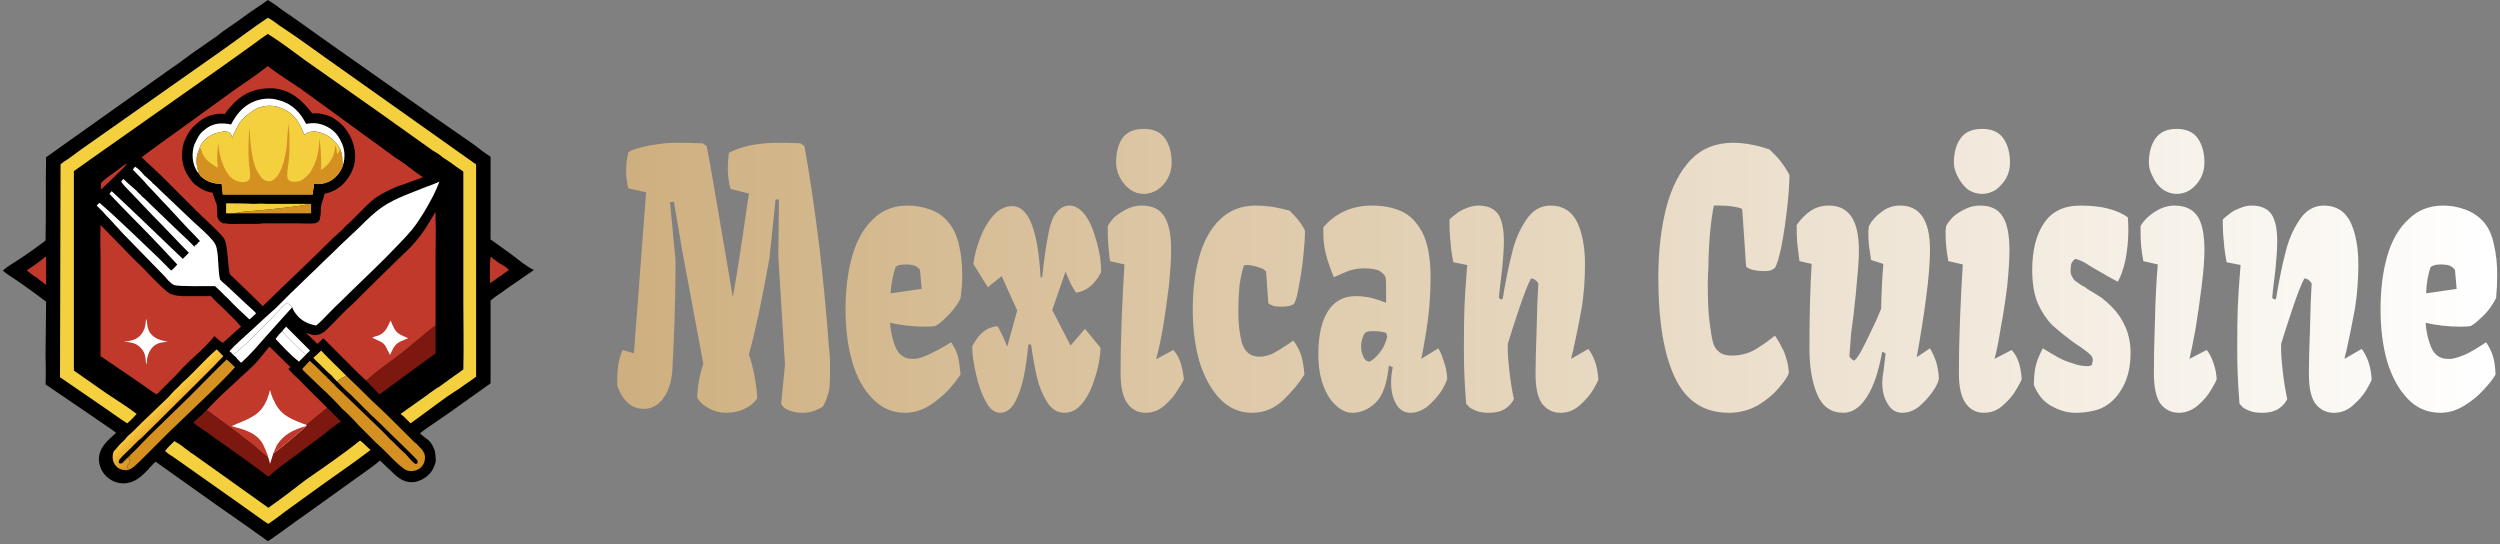
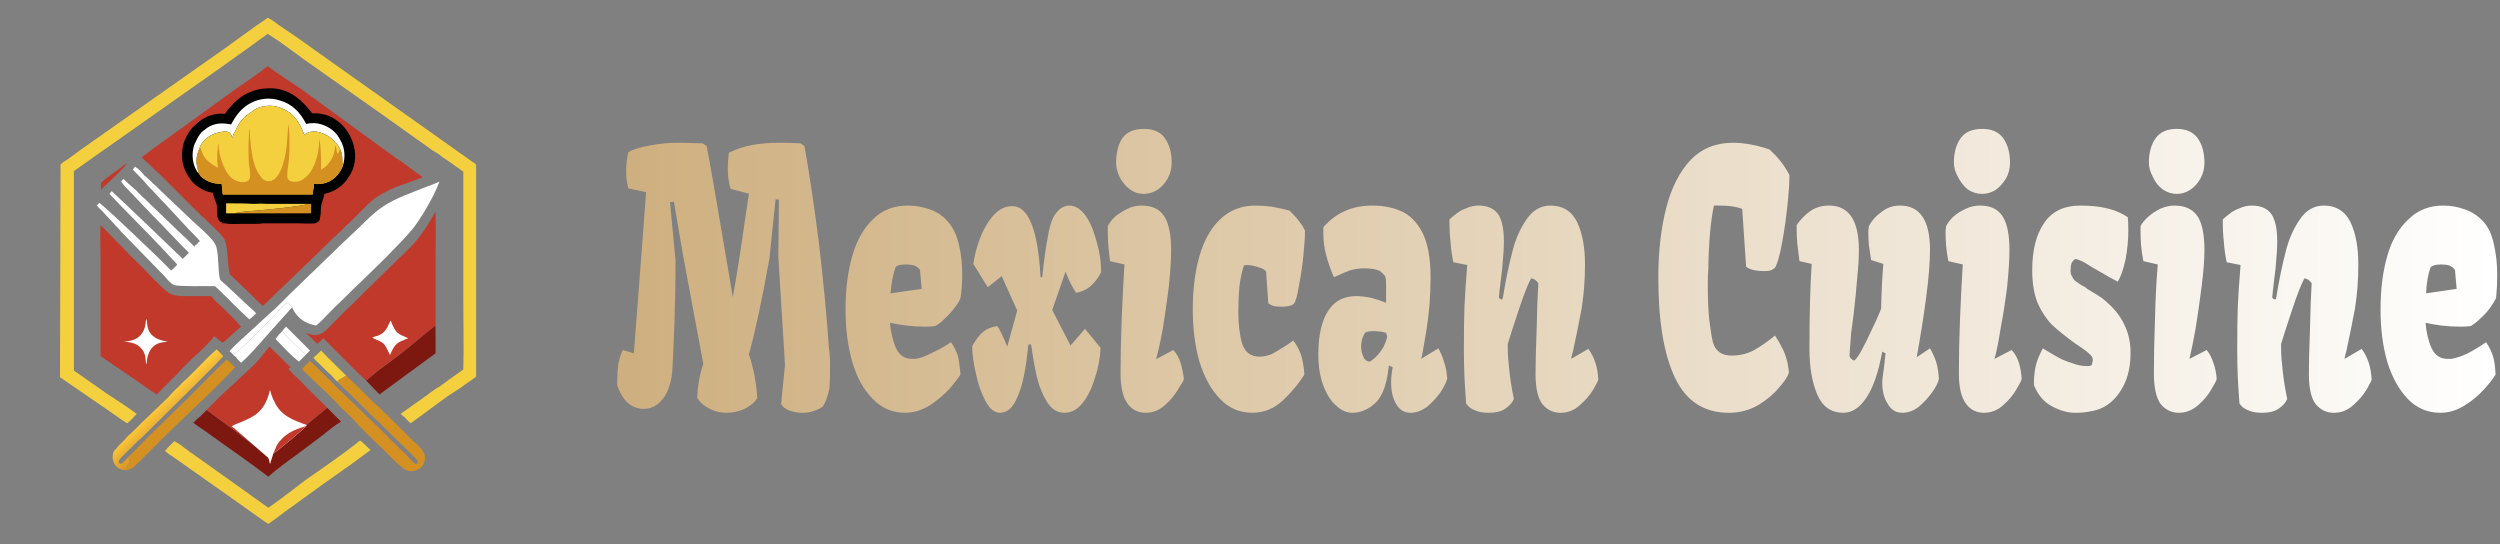
<svg xmlns="http://www.w3.org/2000/svg" width="450" height="98" version="1.2">
  <rect width="100%" height="100%" fill="#808080" stroke="none" />
  <defs>
    <linearGradient id="g1" x2="1" gradientTransform="matrix(-3.322 -3.572 19.789 -18.404 32.281 75.886)" gradientUnits="userSpaceOnUse">
      <stop offset="0" stop-color="#d39128" />
      <stop offset="1" stop-color="#ffcc3d" />
    </linearGradient>
    <linearGradient id="g2" x2="1" gradientTransform="matrix(338.405 0 0 51.14 111.061 48.721)" gradientUnits="userSpaceOnUse">
      <stop offset="0" stop-color="#ceaf7f" />
      <stop offset="1" stop-color="#fff" />
    </linearGradient>
  </defs>
  <style>.s0{fill:#000}.s1{fill:#c0392b}.s2{fill:#fff}.s3{fill:#f4d03f}.s5{fill:#7c180f}.s6{fill:#d49122}</style>
-   <path d="M48.2 0c.9.5 1.8 1.2 2.6 1.8 2.4 1.6 4.7 3.3 7.1 5l20.6 14.5 6.9 4.8c.9.7 1.9 1.5 2.9 2.1v14.9q2 1.4 3.9 2.8c1.3 1 2.5 2 3.9 2.7l-4.8 3.3c-1 .8-2.1 1.4-3 2.2V69L81 74.2l-3.2 2.2c-.7.5-1.5 1-2.2 1.6.5.5 1.1.9 1.6 1.3q1.2 1.3 1.2 3 .1.5 0 .9t-.3.8q-.1.4-.4.8-.2.3-.5.6c-.8.8-2 1.4-3.1 1.4-1.7 0-2.8-1.1-3.9-2.2l-1.8-1.7c-1.4 1.2-3.1 2.3-4.6 3.4l-9.2 6.6c-.8.5-6 4.4-6.4 4.5-2.9-2.1-5.9-4.2-8.8-6.2L28 83.1l-.3.3-.4.4q-.1.2-.3.3-.2.2-.3.4c-1.3 1.3-2.5 2.5-4.5 2.5-1.2 0-2.3-.5-3.1-1.3-.8-.8-1.3-1.9-1.3-3.1.1-2.2 1.6-3.3 3.1-4.7-.5-.4-1.1-.8-1.7-1.2L16 74.5l-7.8-5.3c.1-1.9 0-3.7 0-5.6l.1-9.3c-1.7-1.3-3.4-2.5-5.1-3.7-.9-.6-1.9-1.2-2.7-1.9.9-.8 2-1.4 2.9-2 1.7-1.1 3.3-2.3 4.8-3.4.1-5 0-10 .1-15l21.4-15.2q1.1-.8 2.3-1.6 1.1-.8 2.3-1.7 1.1-.8 2.3-1.6 1.1-.8 2.3-1.6 1.1-.9 2.3-1.7 1.2-.8 2.3-1.6 1.2-.9 2.4-1.7Q47.1.8 48.2 0z" class="s0" />
  <path d="M22.8 29.4v.1c-.2.5-3.9 3.9-4.6 4.6-.1-.4 0-.8 0-1.2.6-.6 1.3-1.1 2-1.6.9-.6 1.7-1.3 2.6-1.9z" class="s1" />
  <path d="M50.8 59.6q.3-.4.7-.8l4.3 4.3-.7.7c-.9-.6-3.7-3.4-4.3-4.2z" class="s2" />
-   <path d="M88.3 46.2q.2.1.4.3.2.2.4.3.3.2.5.4.2.1.5.3c.5.3 1.1.6 1.5 1.1l-1.4 1q-.2.1-.5.3-.2.2-.5.4-.2.2-.5.3-.2.2-.5.4c0-1.6-.1-3.2.1-4.8zM8.2 46.2l.1.1v5q-.2-.2-.5-.4-.2-.2-.4-.3-.3-.2-.5-.4t-.4-.3q-.3-.2-.5-.3-.2-.2-.4-.3-.2-.2-.4-.3-.2-.2-.4-.3c1.2-.8 2.3-1.6 3.4-2.5z" class="s1" />
  <path d="M49.6 61q.5-.7 1.2-1.4c.6.8 3.4 3.6 4.3 4.2l-1.3 1.3c-1.5-1.2-2.9-2.7-4.2-4.1z" class="s2" />
  <path d="M57.8 63.1c1.5 1.6 3 3 4.5 4.5-.5.4-1.2.6-1.6 1.1q-.5-.5-1-1.1-.6-.5-1.1-1l-1.1-1.1q-.6-.5-1.1-1.1.7-.6 1.4-1.3z" class="s3" />
  <path d="M42 63.9c.5-.5 1.1-.9 1.6-1.4q1.2-1.1 2.3-2.2l2.9-2.9c.6-.6 2.3-2.6 2.9-2.9l.1.1c.2.2.7.5.8.7-1.5 1.7-3 3.3-4.5 5-1.5 1.7-3 3.5-4.7 5l-.3-.3-.4-.4q-.1-.2-.3-.4-.2-.1-.4-.3z" class="s2" />
  <path d="M23 84.6q-.3.1-.6 0c-.6 0-1.2-.3-1.6-.8-.4-.5-.6-1.2-.5-1.8 0-.5.2-.9.6-1.2.4-.6 1-1.1 1.5-1.6q.3-.4.7-.8.4-.3.8-.7l.8-.8.8-.8c1.6-1.5 3.2-3.1 4.8-4.6q.6-.7 1.2-1.3.7-.6 1.3-1.3.7-.6 1.3-1.2l1.3-1.3c1.2-1.2 2.3-2.4 3.6-3.5l1.2 1.2c-.4.5-1 1-1.5 1.6l-3.1 3.1-10 9.9q-.3.3-.7.6l-.6.6-.6.6-.6.6c-.5.5-1 .9-1.4 1.4-.1.1-.3.3-.3.5-.1.2 0 .3.1.4q.1.1.3.1c.4 0 1.2-1.2 1.7-1.5-.1.3-.3.4-.4.6l.5.1h-.3v.1c0 .1.1.3.1.4-.1.2-.6.6-.5 1l.2.2c0 .1-.1.1-.1.2z" style="fill:url(#g1)" />
  <path d="M65.9 68.5c.8-.6 1.5-1.3 2.3-1.9 1.9-1.4 3.7-2.7 5.5-4.2l2.9-2.4c.6-.5 1.2-1 1.8-1.4v5L68.3 71c-.8-.8-1.6-1.7-2.4-2.5z" class="s5" />
  <path d="M40.8 64.7q.8.7 1.5 1.4c-1.5 1.7-3.1 3.2-4.7 4.8l-7.2 6.9-4.5 4.5c-.6.6-1.2 1.2-1.9 1.8-.3.2-.6.4-1 .5 0-.1.1-.1.1-.2l-.2-.2c-.1-.4.4-.8.5-1 0-.1-.1-.3-.1-.4v-.1h.3l-.5-.1c.1-.2.3-.3.4-.6-.5.3-1.3 1.5-1.7 1.5q-.2 0-.3-.1c.3 0 .4 0 .6-.2 1.6-1.5 3.2-3.1 4.7-4.7l7.6-7.4c2.1-2.1 4.2-4.3 6.4-6.4z" class="s6" />
  <path d="m58.9 73.4 2.5 2.5c-1 .5-2.4 1.7-3.4 2.5-1.5 1.1-2.9 2.2-4.4 3.3-1.8 1.3-3.6 2.6-5.3 4.1-3.4-2.6-6.9-5-10.4-7.5-1-.8-2.1-1.4-3.1-2.2l.6-.6q.3-.3.6-.5l.6-.6.6-.6c.9.6 1.7 1.3 2.6 1.9q.7.5 1.5 1.1.7.5 1.5 1.1.7.6 1.5 1.2.7.5 1.4 1.1c.3.3 2.6 2.2 2.6 2.2q.2.5.3 1.1c.2-.6.4-1.3.6-1.9.5-.2 5.6-4.5 5.9-4.9l.1-.2c.1-.2 3.2-2.7 3.7-3.1z" class="s5" />
  <path d="M55.7 65h.1c.6.5 1.2 1.1 1.8 1.7l.7.7q.4.3.7.7.4.3.7.7.4.3.7.7l8.1 7.8 1.1 1.1q.5.6 1.1 1.1l1.1 1.1q.6.6 1.2 1.1c.5.6 1 1.2 1.6 1.7q.1.1.2.1c.2 0 .2 0 .3-.1q.1-.2.1-.4c-.1-.2-.3-.4-.4-.5l-2-2q-2.3-2.2-4.5-4.4c-1-.9-1.9-1.8-2.8-2.7l-1.2-1.2-1.2-1.2q-.6-.5-1.2-1.1l-1.2-1.2c.4-.5 1.1-.7 1.6-1.1 1.5 1.4 3 2.9 4.5 4.4 2.2 2 4.3 4.1 6.4 6.2l.5.5.4.4.4.4q.2.2.5.4c.3.4.7.7 1 1.1.3.4.5.8.5 1.3 0 .7-.2 1.3-.7 1.8-.5.5-1.2.7-1.8.7-.6 0-1-.2-1.4-.5-1.2-.9-2.2-2-3.3-3.1q-.8-.8-1.6-1.5l-1.6-1.6-1.6-1.6q-.7-.8-1.5-1.6-.7-.7-1.5-1.4-.7-.8-1.4-1.5l-1.4-1.4q-.8-.7-1.5-1.4c-.8-.8-1.7-1.6-2.5-2.4q-.2-.2-.3-.4z" class="s6" />
  <path d="M64.8 79.3c.4.2 1.4 1.3 1.9 1.7-.9.7-1.8 1.3-2.7 2l-6.2 4.4-6.5 4.7c-1 .8-2 1.5-3 2.2-.7-.4-1.3-.9-1.9-1.3q-2-1.4-3.8-2.7l-11.2-7.9q-.2-.1-.4-.3-.3-.1-.5-.3-.2-.1-.4-.3-.2-.2-.4-.3c.5-.7 1.1-1.2 1.7-1.8.7.4 1.3.8 1.9 1.3q.3.2.7.5.3.3.7.5.4.3.7.5.4.3.7.5l12.2 8.7c2.3-1.6 4.5-3.3 6.7-5 3.3-2.3 6.7-4.6 9.8-7.1z" class="s3" />
  <path d="M23.9 30.5q.2-.2.4-.5c.7.4 1.2 1 1.7 1.6q.4.3.8.7.4.3.7.7.4.3.8.7l.7.7 5.9 5.6c1.2 1.1 2.4 2.1 3.4 3.3.3.4.6.8.7 1.4.4 1.8.2 3.8.6 5.6.4.5 1 .9 1.5 1.4l3.1 2.9c.6.6 1.4 1.2 1.9 1.8q-.6.6-1.2 1.1c-1.3-1.2-2.7-2.5-3.9-3.8-.8-.7-1.5-1.5-2.3-2.2-1.3 0-6.6.1-7.4-.2-.6-.3-1.2-1-1.6-1.5l-7.8-8q-.5-.6-1.1-1.2-.5-.6-1.1-1.2-.6-.6-1.1-1.2L17.4 37l.5-.5c3.7 3.2 7.1 6.6 10.6 9.9l2.3 2.3c.4-.3.8-.7 1.1-1.1-.9-1-1.9-2-2.8-3-3.1-3.3-6.3-6.4-9.4-9.7l.4-.5c4.3 4 8.5 8.1 12.8 12.2l1.1-1.1c-2.2-2.2-4.4-4.6-6.6-6.8-1.3-1.4-2.6-2.7-3.9-4.1-.6-.6-1.2-1.2-1.7-1.9l.4-.5c.6.6 1.3 1.2 2 1.8q.4.3.7.7.4.3.7.7.4.3.8.7l.7.7 5.2 5c.9.8 1.8 1.7 2.7 2.6q.1-.2.2-.3.2-.1.3-.2.1-.1.2-.3.2-.1.3-.2c-.7-.8-1.4-1.5-2.1-2.2l-3.8-4.1c-1.2-1.2-2.3-2.5-3.5-3.7-.8-1-1.8-1.9-2.7-2.9z" class="s2" />
  <path d="M48.5 62.4c1.3 1.2 2.5 2.5 3.8 3.7l-.4.3c.6.7 1.3 1.4 2 2 1.6 1.7 3.3 3.3 5 5-.5.4-3.6 2.9-3.7 3.1l-.1.2c-.3.4-5.4 4.7-5.9 4.9-.2.6-.4 1.3-.6 1.9q-.1-.6-.3-1.1s-2.3-1.9-2.6-2.2q-.7-.6-1.4-1.1-.8-.6-1.5-1.2-.8-.6-1.5-1.1-.8-.6-1.5-1.1c-.9-.6-1.7-1.3-2.6-1.9 1.7-1.8 3.5-3.5 5.4-5.2 1-1 2.2-2 3.2-3s1.8-2.2 2.7-3.2z" class="s1" />
-   <path d="M41.7 76.7c1.2-.6 2.6-1 3.7-1.7 1.9-1 2.7-2.8 3.2-4.8.2.7.4 1.4.8 2.1 1.1 2.5 3.3 3.3 5.8 4.2l-.1.2c-.3.4-5.4 4.7-5.9 4.9-.2.6-.4 1.3-.6 1.9q-.1-.6-.3-1.1c-.2-.8-.6-1.7-1-2.5-1.2-2.1-3.5-2.6-5.6-3.2z" class="s2" />
+   <path d="M41.7 76.7c1.2-.6 2.6-1 3.7-1.7 1.9-1 2.7-2.8 3.2-4.8.2.7.4 1.4.8 2.1 1.1 2.5 3.3 3.3 5.8 4.2l-.1.2c-.3.4-5.4 4.7-5.9 4.9-.2.6-.4 1.3-.6 1.9q-.1-.6-.3-1.1z" class="s2" />
  <path d="M49.2 81.6c.2-.5.4-.9.6-1.4 1.2-2 3.1-2.9 5.3-3.5-.3.4-5.4 4.7-5.9 4.9z" class="s1" />
  <path d="M41.3 63.2c1.2-1.3 2.5-2.4 3.8-3.6.9-.8 1.7-1.6 2.6-2.4.7-.6 1.3-1.2 2-1.8l2.8-2.8q1.5-1.4 2.9-2.8 1.5-1.4 2.9-2.8 1.5-1.4 2.9-2.8l3.5-3.3c1.3-1.3 2.6-2.6 4.2-3.7 2.4-1.6 5.2-2.5 7.9-3.6.7-.2 1.5-.6 2.3-.9q-.5 1.3-1.1 2.5c-1.1 2.1-2.3 4.2-3.8 6.1-1.5 1.8-3.2 3.4-4.8 5.1-2.7 2.7-5.5 5.3-8.2 8-1.1 1-2.1 2.1-3.1 3.1-.4.4-.8.8-1.2 1.1-1.5-.3-2.8-.9-3.7-2.2q-.4-.5-.6-1.1c-.1-.2-.6-.5-.8-.7l-.1-.1c-.6.3-2.3 2.3-2.9 2.9l-2.9 2.9q-1.1 1.1-2.3 2.2c-.5.5-1.1.9-1.6 1.4q-.3-.4-.7-.7z" class="s2" />
  <path d="M78.4 38.1v1.5c.1 2.1 0 4.2 0 6.3v12.7c-.6.4-1.2.9-1.8 1.4l-2.9 2.4c-1.8 1.5-3.6 2.8-5.5 4.2-.8.6-1.5 1.3-2.3 1.9-.9-.8-1.7-1.6-2.6-2.5l-4.5-4.5-.6-.6q-.5.5-1.1 1c-.6-.7-1.4-1.3-2-2 .8.3 1.4.6 2.3.3.4-.1.7-.3 1-.5 1-.9 1.9-1.9 2.9-2.9l1.2-1.2q.6-.5 1.2-1.1l1.2-1.2 1.2-1.2 5.3-5.2c1.1-1.1 2.3-2.1 3.3-3.3 1.5-1.7 2.6-3.6 3.7-5.5z" class="s1" />
  <path d="M70.3 57.7c.2.3.3.8.5 1.1.6 1.4 1.5 1.5 2.7 2.1q-.4.1-.8.3c-1.6.6-1.8 1.2-2.5 2.7-1.2-2.4-.8-2-3.2-3.1.3-.2.7-.3 1.1-.4 1.4-.6 1.6-1.5 2.2-2.7z" class="s2" />
  <path d="M18.1 40.5c1.4 1.4 2.8 2.9 4.3 4.4 1.1 1.2 2.4 2.4 3.6 3.6 1.1 1.2 2.5 2.6 3.7 3.7.4.3.8.7 1.3.8 1.1.4 2.6.3 3.8.3H38c.6.8 1.5 1.5 2.2 2.2l.8.8.8.8.8.8q.4.5.8.9c-1.1.9-2.2 2-3.3 2.9q-.8-.5-1.5-1.2-1.5 1.8-3.3 3.4-.9.8-1.8 1.7-.9.9-1.7 1.8L30 69.2 28.2 71c-1.2-.7-2.3-1.6-3.5-2.4l-6.6-4.5V46.5c0-2-.1-4 0-6z" class="s1" />
  <path d="M26.3 57.4c.3.4 0 1.4.7 2.5.8 1.1 2 1.4 3.2 1.6-.7.1-1.4.1-2.1.5-.9.5-1.4 1.5-1.6 2.5-.1.4 0 .8-.2 1.1-.1-1.1-.1-2.1-.9-2.9-.8-1-2-1.1-3.1-1.2.9-.1 1.8-.2 2.6-.8 1.1-.9 1.3-2 1.4-3.3z" class="s2" />
  <path d="M48.2 3.2c.5.2 1.6 1 2.1 1.4 2.6 1.7 5.1 3.5 7.6 5.3l27.8 19.7v38.2c-.9.7-1.9 1.3-2.8 2q-1.1.7-2.3 1.5l-2.2 1.6q-1.1.8-2.3 1.7l-2.2 1.6-.4-.4-.5-.5-.4-.4q-.3-.2-.5-.4c1.6-1.1 3.2-2.3 4.8-3.4q.5-.4 1.1-.8.5-.4 1.1-.7.5-.4 1.1-.8.5-.4 1.1-.8l2.1-1.5c.1-4.1 0-8.3 0-12.4V30.9c-.5-.4-1.2-.8-1.7-1.2q-.5-.4-1-.7-.4-.3-.9-.6-.5-.4-.9-.7l-1-.6-9.4-6.7L55 10.9c-2.2-1.6-4.4-3.3-6.8-4.8-.9.6-1.7 1.2-2.5 1.8l-5.6 4-15.6 11-6.4 4.5c-1.6 1.1-3.2 2.3-4.8 3.4v35.9l6 4.2c1.8 1.2 3.6 2.3 5.3 3.6-.5.6-1.1 1.2-1.7 1.7-1.3-.8-2.6-1.8-3.8-2.6l-8.3-5.7.1-38.3c.4-.4.9-.7 1.4-1l2.3-1.7 7.4-5.2L40.2 8.9c2.7-1.9 5.3-3.9 8-5.7z" class="s3" />
  <path d="M48.2 11.9c1.9 1.5 4.1 2.8 6.1 4.2l16.9 12.3c1.2.7 2.4 1.7 3.5 2.5l1.4 1c-1.2.5-2.5.9-3.8 1.4-1.4.4-3.5 1.5-4.7 2.3-1.2.9-2.2 2-3.2 3l-1.1 1.1q-.5.5-1.1 1-.5.6-1.1 1.1-.5.5-1.1 1C55.8 47 51.5 51 47.3 55.1c-1.9-1.9-3.9-3.8-5.9-5.7-.5-1.6-.3-5.3-1.1-6.5-.8-1.1-1.9-2-2.9-3l-.6-.6q-.4-.3-.7-.6-.3-.4-.7-.7l-.6-.6-2.7-2.7-1.6-1.6-1.6-1.6q-.9-.8-1.7-1.6-.9-.8-1.7-1.6c2.5-1.9 5.1-3.7 7.7-5.6l8.7-6.3c2.1-1.5 4.3-2.9 6.3-4.5z" class="s1" />
  <path d="M48.1 15.9h1.1c3.2.3 5.1 2.1 7 4.5h1.1l1 .2q.5.1 1 .3.5.2.9.5c1.8 1.1 3 2.9 3.5 4.9.5 1.9.2 3.9-.9 5.5-1 1.7-2.6 2.7-4.4 3.1-.1.8-.5 1.4-.6 2.2-.1.7 0 1.4-.2 2.1 0 .3-.1.5-.3.7q-.3.2-.6.3c-.9.1-2 0-2.9 0H47.4q-.7.1-1.4.1h-2.7c-.9 0-1.9.1-2.8-.1h-.4l-.1-.1q-.1-.1-.2-.1c-1.1-.7-.6-2.1-.8-3.2-.1-.3-.3-.7-.4-1.1q-.2-.5-.3-1-.6-.1-1.2-.3-.5-.2-1-.5t-1-.7q-.5-.4-.8-.9c-1.2-1.5-1.7-3.3-1.5-5.2q.1-.8.3-1.5.3-.7.6-1.3.4-.7.9-1.3.5-.5 1.1-1c1.3-1.1 3-1.7 4.8-1.5q.5-.8 1.1-1.4c1.7-2 3.9-3.1 6.5-3.2z" class="s0" />
  <path d="M55.4 36.7h.6v1.7H42.1c1.3-.3 2.8-.4 4.1-.5 1.3-.1 8.6-.8 9.2-1.2z" class="s6" />
  <path d="M40.7 36.6c1.7 0 3.4 0 5 .1q1.3-.1 2.5 0H55.4c-.6.4-7.9 1.1-9.2 1.2-1.3.1-2.8.2-4.1.5h-1.4z" class="s3" />
  <path d="M41.6 22.4c.9-1.7 1.9-3 3.6-3.9 1.6-.8 3.5-1 5.2-.4 2.2.6 3.7 2.2 4.7 4.2 1-.2 1.9-.2 2.8.1 1.5.5 2.7 1.4 3.4 2.9.8 1.4.9 3 .4 4.6-.2-1.3.1-1.7-.5-3.1-.2-.4-.5-.9-.9-1.2-.7-1-2.2-1.7-3.3-1.9-.7-.1-1.5 0-2.1.5h-.1v.1c-.9-2.2-1.8-3.9-4.1-4.8-1.3-.6-2.8-.6-4.2-.1q-.7.3-1.3.8-.7.4-1.2.9-.6.6-1 1.2-.4.7-.7 1.4-.1.1-.2.3 0 .1-.1.2 0 .2-.1.3 0 .2-.1.3c-.1-.4-.2-.7-.6-1-.7-.3-1.7 0-2.4.2-1.2.4-2.3 1.3-2.8 2.4v.1c-.8 1.8-.8 2.8-.2 4.7q-.2-.1-.3-.3c-.8-1.2-1-2.8-.7-4.2q.1-.6.4-1.1.2-.5.5-1t.7-.9q.5-.4.9-.7c1.4-.9 2.7-.9 4.3-.6z" class="s2" />
  <path d="M41.8 24.8q.1-.1.1-.3.1-.1.1-.3.1-.1.1-.2.1-.2.2-.3.3-.7.7-1.4.4-.6 1-1.2.5-.5 1.2-.9.6-.5 1.3-.8c1.4-.5 2.9-.5 4.2.1 2.3.9 3.2 2.6 4.1 4.8v-.1h.1c.6-.5 1.4-.6 2.1-.5 1.1.2 2.6.9 3.3 1.9.4.3.7.8.9 1.2.6 1.4.3 1.8.5 3.1-.5 1.2-1.3 2.2-2.5 2.8-.9.4-1.7.5-2.7.4v.4q0 .3-.1.5 0 .3-.1.5v.5H40.1q-.1-1-.2-1.9c-1.5 0-2.7-.4-3.8-1.4q-.2-.3-.3-.5c-.6-1.9-.6-2.9.2-4.7v-.1c.5-1.1 1.6-2 2.8-2.4.7-.2 1.7-.5 2.4-.2.4.3.5.6.6 1z" class="s3" />
  <path d="M39.3 25.7c.1 1.6.3 2.6.9 4.1.5 1.1 1.2 2.4 2.5 2.8.5.2 1.3.3 1.8 0q.4-.2.5-.6c.1-.8-.1-1.8-.2-2.6-.1-1.7-.1-3.3 0-4.9 0-.5 0-1 .1-1.4.2 2.6.3 6.4 1.9 8.5.3.5.7.9 1.3 1h.7q.2-.1.3-.2.2 0 .3-.2c1.4-1 2-4.2 2.2-5.9l.3-3.9c.1.1.1.8.1.9q.1.7.1 1.4v2.7q-.1.7-.1 1.4c-.1.9-.3 1.8-.3 2.8 0 .2 0 .5.2.7.2.3.5.4.9.4.8.1 1.6-.2 2.2-.8.5-.4.9-.9 1.2-1.5 1-1.8 1.2-3.5 1.3-5.5.3 1.9.3 3.8.3 5.7q.4-.3.9-.7c1-1 1.6-2.2 1.6-3.7l.1.1c.2.4.2 1 .3 1.4.2-.1.4-.5.4-.7q.1-.1.1-.2c.6 1.4.3 1.8.5 3.1-.5 1.2-1.3 2.2-2.5 2.8-.9.4-1.7.5-2.7.4v.4q0 .3-.1.5 0 .3-.1.5v.5H40.1q-.1-1-.2-1.9c-1.5 0-2.7-.4-3.8-1.4q-.2-.3-.3-.5c-.6-1.9-.6-2.9.2-4.7.2.3.3.8.5 1.2.5 1.2 1.7 1.9 2.7 2.5q0-.5-.1-1.1V28q0-.6.1-1.2 0-.5.1-1.1z" class="s6" />
  <path d="M111.1 68.4q0-1.4.2-2.9.3-1.5.8-2.5l2 .6 2.2-29-3.2-.7q-.4-1.5-.4-3.1 0-1.7.4-3.4 1.1-.7 3.8-1.2 2.7-.5 4.8-.5 1.9 0 4.8.1l.7.5q.4 2 1.2 6.6.8 4.7 2.8 16.4l.7 4.2q1-5.4 2.4-15.3l.5-3.3h.2l-3.5-.9q-.5-1.7-.5-3.7 0-1.3.2-2.8 2-1 4.2-1.4 2.2-.4 4.8-.4h.7q1.1 0 3.2.1l.7.5q1.3 7.2 2.6 17.4 1.2 10.2 1.8 18.8l.1.8q0 .2.1 1.4v2.4q0 1.4-.1 2.8-.4 2-1.2 3.3-.8.5-1.7.8-.8.3-2 .3t-2.3-.4q-1.1-.4-1.5-1.2l.7-7-1.2-19.5.1-10.3h-.6l-1.1 10.6q-2 11.2-3.7 17.3.6 1.7 1 3.8.4 2.1.5 4.1-.8 1.2-2.3 1.9-1.5.7-3.2.7-1.8 0-3.2-.8-1.4-.7-2.1-1.9.1-3.2 1.1-6.1l-3.7-19.8-1.6-9.4-.7.1 1 10.5q0 5.5-.2 11.2-.2 5.6-.4 8.9-.2 2-.9 3.5t-1.8 2.3q-1.1.8-2.4.8-3.3 0-4.8-4.2v-1zm41.1-12.7q0-5.4 1.2-9.6 1.2-4.2 3.7-6.6 2.5-2.5 6.3-2.5 2 0 4 .7t3.3 2.3q1.3 1.5 1.9 4 .6 2.5.6 5.5 0 2-.3 4.1-.2.7-1 1.7-.7 1-1.7 1.9-.9 1-1.9 1.5-.8.1-1.8.1-1.6 0-3.3-.2-1.7-.2-3-.5.2 2.6 1.1 4.6.9 1.9 2.9 1.9h.6q1.3-.2 3-1.1 1.7-.8 3.4-1.9.8 1.2 1.2 2.4.3 1.2.5 3.4-.7 1.1-2.1 2.7-1.5 1.6-3.5 2.9-2.1 1.3-4.4 1.3-3.4 0-5.8-2.5-2.5-2.5-3.7-6.7-1.2-4.2-1.2-9.4zm13.7-3.7-.3-3.4q-.3-.5-1-.8-.7-.2-1.4-.2-.6 0-1.3.1-.6.2-.7.4-.7 2-.9 4.7zm9.1 10.3q1-1.8 2-2.6t2.5-1q.3.3.8 1.4.5 1.1.6 1.3l.4 1 1.8-6.5-2.8-6.2-2.5 2-2.6-4.2q.3-2.2 1.2-4.6.9-2.4 2.4-4.1 1.5-1.7 3.4-1.7 4.4 0 5.1 12.8h.3q.5-4.8 1-7.2.4-2.4 1-3.6 1.2-2.1 2.9-2.1 1.2 0 2.3 1.1 1.1 1.1 1.9 3.2.7 2 1.1 3.8.4 1.9.4 3.9-.8 1.6-2 2.6-1.2.9-2.5 1.1-.3-.4-1-1.7-.6-1.3-.9-2.1l-2.4 6.9 3.3 6.4 2.6-3 2.8 3.4q-.1 2.7-1 5.4-.8 2.7-2.2 4.5-1.4 1.8-3.3 1.8t-3.1-1.9q-1.2-1.9-1.8-4.3-.6-2.5-1.1-6.1h-.5q-.3 3.2-.8 5.7t-1.5 4.5q-1.1 2.1-2.8 2.1-1.5 0-2.6-2.1-1.1-2-1.7-4.8-.7-2.9-.7-5.1zm25.9-33q0-2.7 1.1-4.4 1.2-1.7 3.9-1.7 2.6 0 3.8 1.7 1.2 1.7 1.2 4.4 0 1.5-.7 2.8-.7 1.3-1.9 2.1-1.2.7-2.4.7-1.4 0-2.5-.8-1.2-.9-1.9-2.3-.6-1.3-.6-2.5zm1.5 18.3-2.6-.6q-.2-1.6-.3-2.8-.1-1.3-.1-2.6v-.9q.4-.8 1.3-1.7 1-.8 2.2-1.4 1.2-.6 2.6-.6 2.9 0 4.1 2 1.2 1.9 1.2 6 0 2.5-.4 6.5-.5 4-1.1 7.7-.7 3.8-1.2 5.4h.1l3-1.6q.9 1 1.3 2.3.4 1.3.6 2.9 0 .3-1 1.8-.9 1.6-2.4 2.9-1.5 1.4-3.5 1.4t-3.2-1.6q-1.3-1.7-1.3-5.5 0-4.6.2-9.7t.5-9.9zm12.3 8.1q0-5.4 1.2-9.6 1.2-4.2 3.7-6.6 2.6-2.5 6.4-2.5 1.2 0 2.9.2 1.7.3 3.2.7l.5.5q.9.9 1.3 1.5.5.6 1 1.6 0 1.7-.3 4.6-.3 2.9-.8 5.4-.4 2.5-.9 3.2-.6.5-2.2.5-.7 0-1.4-.1-.6-.2-1-.5l-.4-5.7q-.3-.5-1.4-.8-1.2-.4-2.1-.4-.3 0-.5.1-.5 1.5-.8 3.7-.2 2.3-.2 4.6 0 3.4.7 5.8.8 2.3 3.1 2.3 1.1 0 2.3-.5 1.1-.6 2.8-1.7.7-.5 1-.7.9 1.2 1.4 2.6.4 1.3.6 3.5-1.4 2.3-3.8 4.6t-5.6 2.3q-3.4 0-5.8-2.5t-3.7-6.7q-1.2-4.2-1.2-9.4zm29.4-2.4q1.2 0 2.7.3 1.5.4 2.7.9v-3.1q0-1.1-.1-1.5-.2-.5-1-1.1-.9-.5-2.9-.5-1.3 0-2.6.4-1.3.5-2.8 1.2-.9-2.1-1.4-4-.5-1.9-.5-3.8v-1.2q3.4-3.9 8.8-3.9 2.9 0 5.2 1 2.3 1 3.8 3.8 1.5 2.9 1.5 8.1 0 5.1-.8 9.9-.8 4.8-.9 4.8l3.1-1.9q.6 1 1 2.4.5 1.3.6 3.1-.3 1-1.2 2.4-1 1.4-2.4 2.6-1.5 1.1-3 1.1-1.7 0-2.6-1.6-.9-1.5-.9-3.9 0-1.3.3-2.7l-.7-.3q-.5 4.9-2.4 6.7-1.9 1.8-4.2 1.8-1.5 0-2.9-1.3-1.4-1.2-2.3-3.6-.9-2.4-.9-5.6 0-5.2 1.8-7.9 1.7-2.6 5-2.6zm2.4 11.8q.5-.2 1.2-.9t1.3-1.7q.5-1 .7-1.9l-.2-.7q-1.1-.3-2.3-.3-1.1 0-1.5.3-.7 1.1-.7 2.5 0 .9.4 1.8.3.8 1.1.9zm17-2.2q0-5.1.1-7.6.1-2.6.5-7.6l-2.5-.5q-.4-2-.5-3.6-.2-1.6-.2-4.1.4-.4 1.2-1 .7-.6 1.8-1 1.1-.5 2.2-.5 2.5 0 3.6 1.6 1 1.6 1 4.8 0 1.8-.3 4.9-.6 4.9-.6 5.2 0 .1.1.2.2.2.4.2.1 0 .2-.2.8-4.9 1.7-8.3.8-3.3 2.5-5.8 1.7-2.6 4.4-2.6 3.3 0 4.8 3 1.4 3 1.4 7.6 0 4.1-.6 7.9-.7 3.8-1.6 7.9 0-.2-.3 1.2l3.1-1.8q1.6 2.1 1.8 5.5 0 .2-.9 1.8-.9 1.5-2.4 2.8-1.5 1.4-3.5 1.4t-3.3-1.6q-1.2-1.6-1.2-5.4 0-3 .2-8.1.1-5.1.3-8.2-.5-.8-1.3-.9-.8 1.4-2.2 5.6-1.4 4.2-2 6.2v.9q0 1.5.3 4.1.3 2.6.8 4.9-.4 1-1.6 1.8-1.1.7-2.9.7-1.5 0-2.4-.4-1-.4-1.3-.8-.4-.4-.4-.5 0-.3-.1-1.5t-.2-3.3q-.1-2.2-.1-4.9zm35-12.9q0-7 1.4-12.5t4.4-8.7q3-3.1 7.6-3.1 3.1 0 6.6 1.2 1.1 1 1.9 2 .9 1.1 1.7 2.6 0 2.2-.4 5.8-.4 3.7-1 6.8-.6 3.1-1.2 4.1-.5.4-.9.5-.4.1-1.1.1-1 0-1.9-.2-.8-.2-1.3-.6l-.7-10.4q-1.5-.6-4.1-.6h-1q-.9 4.3-1 11.5-.1.9-.1 2.6 0 4.2.3 6.7t.6 3.7q.3 1.2 1.1 1.8.8.7 2.3.7 2.1 0 3.9-.9 1.8-1 3.9-2.7.8 1.2 1.2 2.1.5.8.8 1.9.4 1.2.5 2.7-.3 1-1.8 2.7-1.4 1.7-3.7 3.1-2.4 1.4-5.3 1.4-6.7 0-9.7-6.3-3-6.3-3-18zm27.6-2.5-2.2-.5q-.3-2.3-.4-3.3-.1-1.1-.1-3.2 1.2-1.7 2.6-2.6 1.4-.9 3.2-.9 5.4 0 5.4 8 0 2.1-.3 5-.2 2.8-.7 7-.1.6-.4 3-.2 2.5-.3 4.1.3.6.8.8.3 0 1.2-1.5.9-1.6 1.9-3.8 1.1-2.2 1.8-4 .1-4.4.4-8.1l-2.2-.7q-.2-1.5-.4-2.7-.1-1.2-.1-2.5l.1-.9q.7-1.4 2.2-2.5 1.5-1.2 3.4-1.2 5.4 0 5.4 8 0 3.3-.7 8.6T345 64.3l2.4-1.6q.6 1 1.1 2.4.4 1.3.5 3.1-.2 1-1.2 2.4t-2.4 2.6q-1.4 1.1-3 1.1-1.7 0-2.6-1.6-1-1.5-1-3.9 0-.6.3-2.5.2-1.9.3-2.7l-.6-.3q-1 5.5-2.8 8.2-1.8 2.8-4.2 2.8-3.3 0-4.7-3.3-1.4-3.3-1.4-8.2 0-9.2.4-15.3zm25.6-18.2q0-2.7 1.2-4.4 1.2-1.7 3.9-1.7 2.6 0 3.8 1.7 1.2 1.7 1.2 4.4 0 1.5-.7 2.8-.8 1.3-1.9 2.1-1.2.7-2.4.7-1.4 0-2.6-.8-1.1-.9-1.8-2.3-.7-1.3-.7-2.5zm1.6 18.3-2.6-.6q-.3-1.6-.4-2.8-.1-1.3-.1-2.6l.1-.9q.4-.8 1.3-1.7.9-.8 2.2-1.4 1.2-.6 2.6-.6 2.9 0 4.1 2 1.2 1.9 1.2 6 0 2.5-.4 6.5-.5 4-1.2 7.7-.6 3.8-1.1 5.4l3.1-1.6q.9 1 1.3 2.3.4 1.3.5 2.9 0 .3-.9 1.8-.9 1.6-2.4 2.9-1.5 1.4-3.5 1.4t-3.2-1.6q-1.3-1.7-1.3-5.5 0-4.6.2-9.7t.5-9.9zm14.4 15.1q1.8 1.1 2.9 1.7 1.1.6 2.5 1 1.3.5 2.6.5.6 0 .8-.2.1-.1.1-.4.1-.2.1-.5 0-.6-.5-1-.7-.7-2.7-2-2.6-1.9-4.1-3.3-1.5-1.5-2.6-3.9-1-2.4-1-6 0-5.3 2.1-8.4 2.1-3.2 6.6-3.2 5.5 0 8.5 2.1.1.9.1 2.3 0 2.6-.5 5.3-.6 2.7-1.4 4-1.2-.6-3.4-1.9-1.6-.9-2.5-1.5-.9-.5-1.7-.7-.4.2-.7.7-.2.6-.2 1.4 0 .7.3 1.1.2.5.6.8.3.2 1 .7.3.2.6.3.3.2.5.4 1.7 1 2.6 1.6.9.7 1.8 1.6 1.6 1.6 2.5 3.7.9 2.1.9 4.6 0 3.5-1.3 6t-3.4 3.7q-1.1.6-2.3.8-1.3.3-3 .3-2 0-4.2-1.2-2.1-1.1-3.2-3.8 0-1.9.3-3.3t1.3-3.3zm19.1-33.4q0-2.7 1.2-4.4 1.2-1.7 3.8-1.7 2.6 0 3.8 1.7 1.2 1.7 1.2 4.4 0 1.5-.7 2.8-.7 1.3-1.9 2.1-1.1.7-2.4.7-1.3 0-2.5-.8-1.2-.9-1.8-2.3-.7-1.3-.7-2.5zm1.6 18.3-2.6-.6q-.3-1.6-.4-2.8-.1-1.3-.1-2.6v-.9q.4-.8 1.4-1.7.9-.8 2.1-1.4 1.3-.6 2.6-.6 2.9 0 4.2 2 1.2 1.9 1.2 6 0 2.5-.5 6.5t-1.1 7.7q-.7 3.8-1.1 5.4l3.1-1.6q.8 1 1.2 2.3.5 1.3.6 2.9 0 .3-.9 1.8-.9 1.6-2.4 2.9-1.6 1.4-3.5 1.4-2 0-3.3-1.6-1.2-1.7-1.2-5.5 0-4.6.2-9.7.1-5.1.5-9.9zm14.3 15.3q0-5.1.1-7.6.1-2.6.5-7.6l-2.5-.5q-.4-2-.5-3.6-.2-1.6-.2-4.1.4-.4 1.2-1 .7-.6 1.8-1 1.1-.5 2.2-.5 2.5 0 3.6 1.6 1 1.6 1 4.8 0 1.8-.3 4.9-.6 4.9-.6 5.2 0 .1.1.2.2.2.4.2.1 0 .2-.2.8-4.9 1.7-8.3.8-3.3 2.5-5.8 1.7-2.6 4.4-2.6 3.3 0 4.8 3 1.4 3 1.4 7.6 0 4.1-.6 7.9-.7 3.8-1.6 7.9 0-.2-.3 1.2l3.1-1.8q1.6 2.1 1.8 5.5 0 .2-.9 1.8-.9 1.5-2.4 2.8-1.5 1.4-3.5 1.4t-3.3-1.6q-1.2-1.6-1.2-5.4 0-3 .2-8.1.1-5.1.3-8.2-.5-.8-1.3-.9-.8 1.4-2.2 5.6-1.4 4.2-2 6.2v.9q0 1.5.3 4.1.3 2.6.8 4.9-.4 1-1.6 1.8-1.1.7-2.9.7-1.5 0-2.4-.4-1-.4-1.3-.8-.4-.4-.4-.5 0-.3-.1-1.5t-.2-3.3q-.1-2.2-.1-4.9zm25.8-7.2q0-5.4 1.2-9.6 1.2-4.2 3.8-6.6 2.5-2.5 6.3-2.5 2 0 3.9.7 2 .7 3.4 2.3 1.3 1.5 1.8 4 .6 2.5.6 5.5 0 2-.2 4.1-.3.7-1 1.7t-1.7 1.9q-1 1-1.9 1.5-.9.1-1.8.1-1.7 0-3.4-.2-1.6-.2-2.9-.5.2 2.6 1.1 4.6.9 1.9 2.9 1.9h.6q1.3-.2 3-1 1.7-.9 3.3-2 .8 1.2 1.2 2.4.4 1.2.5 3.4-.6 1.1-2.1 2.7-1.4 1.6-3.5 2.9-2.1 1.3-4.3 1.3-3.5 0-5.9-2.5-2.4-2.5-3.7-6.7-1.2-4.2-1.2-9.4zm13.7-3.7-.3-3.4q-.3-.5-1-.8-.6-.2-1.4-.2-.6 0-1.2.1-.6.2-.8.4-.7 2-.8 4.7z" style="fill:url(#g2)" />
</svg>